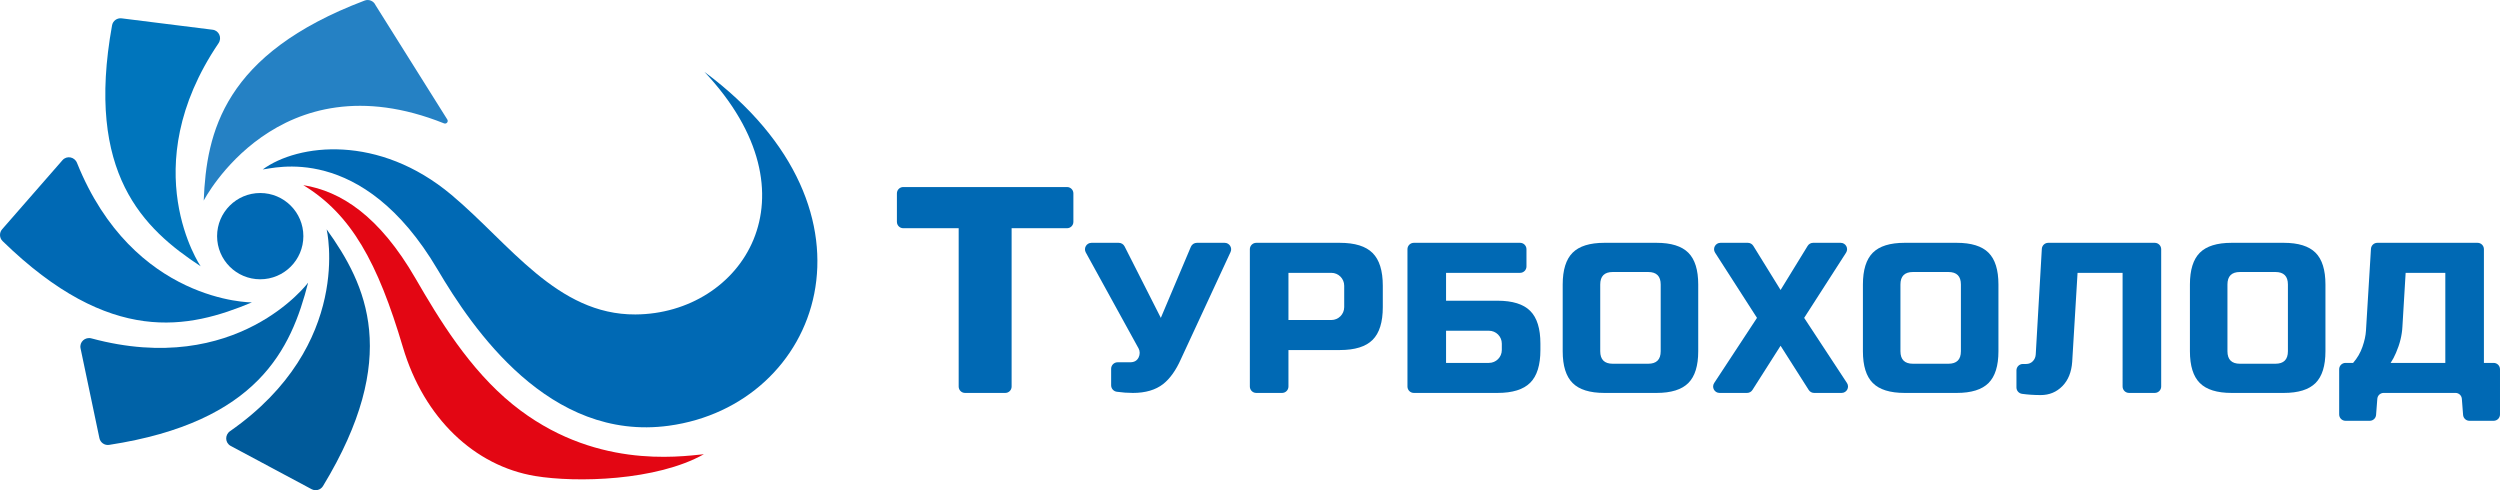
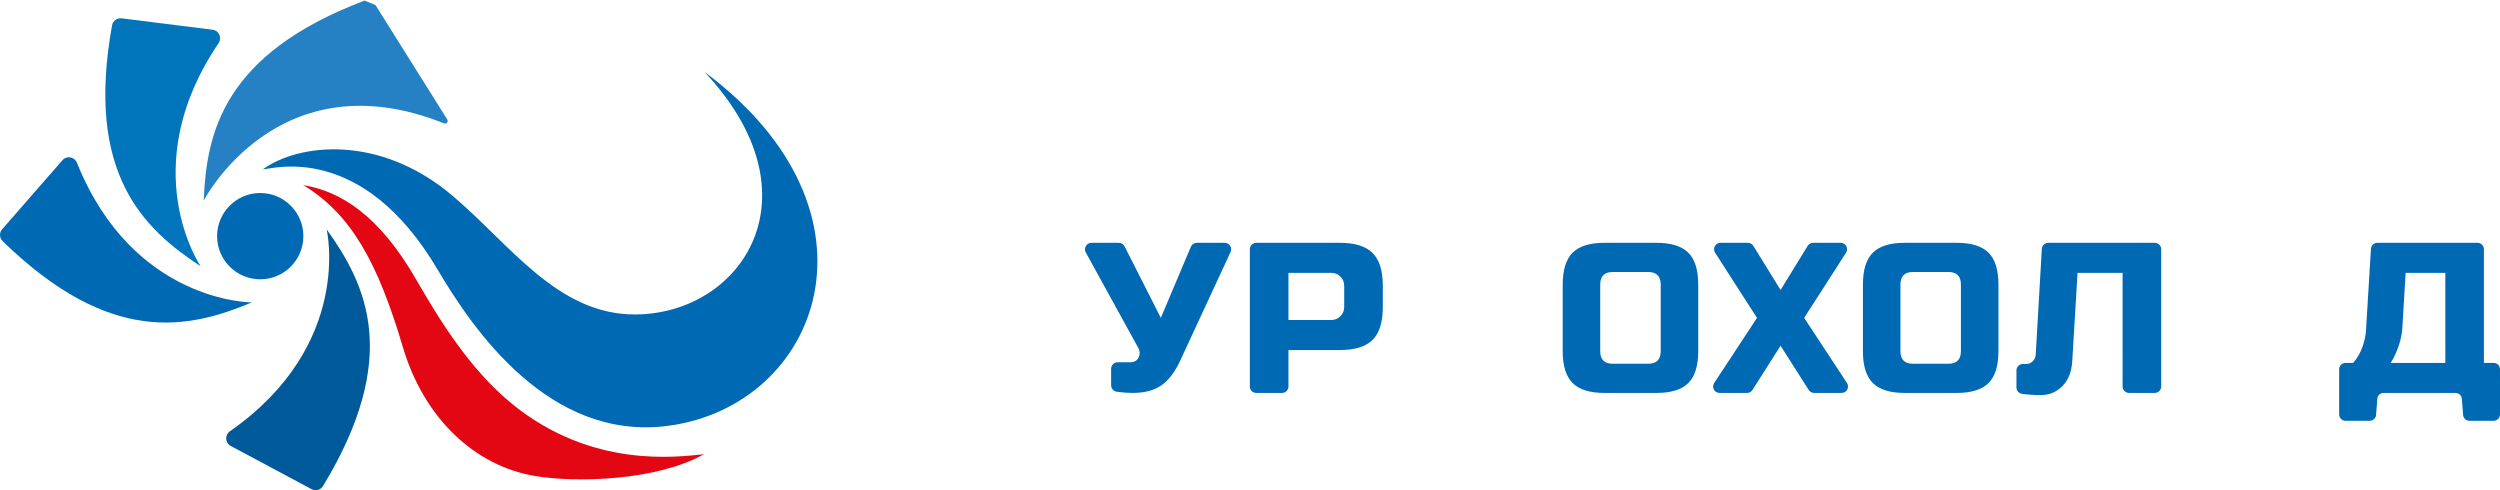
<svg xmlns="http://www.w3.org/2000/svg" x="0px" y="0px" viewBox="0 0 722.834 141.732" style="enable-background:new 0 0 722.834 141.732;" xml:space="preserve">
  <style type="text/css"> .st0{display:none;fill:none;stroke:#000000;stroke-miterlimit:10;} .st1{fill:#0069B4;} .st2{fill:#005A9A;} .st3{fill:#0062A7;} .st4{fill:#0075BC;} .st5{fill:#2581C4;} .st6{fill:#E30613;} </style>
  <g id="additional_colors"> </g>
  <g id="colored">
    <g>
-       <path class="st1" d="M290.659,113.608h-11.64c-1.013,0-1.834-0.821-1.834-1.834V65.986 h-16.024c-1.013,0-1.834-0.821-1.834-1.834v-8.238 c0-1.013,0.821-1.834,1.834-1.834h47.356c1.013,0,1.834,0.821,1.834,1.834v8.238 c0,1.013-0.821,1.834-1.834,1.834h-16.024v45.788 C292.493,112.787,291.672,113.608,290.659,113.608z" />
      <path class="st1" d="M327.564,113.609c-1.523,0-3.079-0.114-4.669-0.341 c-0.93-0.133-1.628-0.925-1.628-1.865v-4.781c0-1.037,0.84-1.877,1.877-1.877 h3.625c1.181,0,1.996-0.468,2.446-1.406c0.202-0.407,0.305-0.845,0.305-1.314 c0-0.468-0.103-0.886-0.305-1.253l-15.281-27.783 c-0.688-1.251,0.217-2.781,1.644-2.781h7.899c0.707,0,1.354,0.397,1.674,1.028 l10.482,20.672l8.685-20.554c0.294-0.695,0.975-1.146,1.729-1.146h8.042 c1.371,0,2.279,1.422,1.703,2.666l-14.351,30.955 c-1.427,3.22-3.138,5.623-5.135,7.213 C334.103,112.753,331.19,113.609,327.564,113.609z" />
      <path class="st1" d="M361.374,72.056c0-1.021,0.828-1.848,1.848-1.848h24.192 c4.341,0,7.491,0.982,9.455,2.945c1.963,1.964,2.945,5.115,2.945,9.455v6.2 c0,4.34-0.982,7.492-2.945,9.455c-1.964,1.964-5.114,2.945-9.455,2.945h-14.88 v10.552c0,1.021-0.828,1.848-1.848,1.848h-7.463c-1.021,0-1.848-0.828-1.848-1.848 V72.056z M388.654,82.608c0-2.055-1.666-3.72-3.72-3.72h-12.4v13.64h12.4 c2.054,0,3.72-1.665,3.72-3.72V82.608z" />
-       <path class="st1" d="M418.103,86.948h14.88c4.34,0,7.492,0.982,9.455,2.945 c1.963,1.963,2.945,5.115,2.945,9.455v1.86c0,4.34-0.982,7.492-2.945,9.455 c-1.963,1.963-5.115,2.945-9.455,2.945h-24.198c-1.017,0-1.841-0.824-1.841-1.841 V72.049c0-1.017,0.824-1.841,1.841-1.841h30.727c1.017,0,1.841,0.824,1.841,1.841 v4.998c0,1.017-0.824,1.841-1.841,1.841h-21.409V86.948z M434.224,99.348 c0-2.055-1.666-3.72-3.72-3.72h-12.4v9.3h12.399 c2.055,0,3.721-1.666,3.721-3.721V99.348z" />
      <path class="st1" d="M491.014,101.553c0,4.219-0.955,7.284-2.864,9.192 c-1.908,1.909-4.973,2.864-9.193,2.864h-15.07c-4.219,0-7.284-0.954-9.193-2.864 c-1.908-1.908-2.864-4.973-2.864-9.192v-19.29c0-4.219,0.955-7.283,2.864-9.193 c1.908-1.908,4.973-2.863,9.193-2.863h15.07c4.219,0,7.284,0.955,9.193,2.863 c1.908,1.909,2.864,4.973,2.864,9.193V101.553z M480.163,82.263 c0-2.411-1.206-3.617-3.617-3.617h-10.247c-2.412,0-3.617,1.205-3.617,3.617 v19.29c0,2.411,1.206,3.616,3.617,3.616h10.247c2.412,0,3.617-1.205,3.617-3.616 V82.263z" />
      <path class="st1" d="M524.229,70.208h7.976c1.464,0,2.348,1.619,1.556,2.851 l-12.117,18.849l12.376,18.834c0.809,1.23-0.074,2.866-1.546,2.866h-7.955 c-0.633,0-1.221-0.323-1.561-0.857l-8.134-12.783l-8.134,12.783 c-0.34,0.534-0.928,0.857-1.561,0.857h-7.956c-1.472,0-2.355-1.636-1.546-2.866 l12.377-18.834l-12.117-18.849c-0.792-1.231,0.093-2.851,1.556-2.851h7.918 c0.641,0,1.237,0.332,1.574,0.877l7.889,12.763l7.828-12.757 C522.988,70.542,523.585,70.208,524.229,70.208z" />
      <path class="st1" d="M577.815,101.553c0,4.219-0.955,7.284-2.864,9.192 c-1.909,1.909-4.973,2.864-9.193,2.864h-15.07c-4.219,0-7.284-0.954-9.193-2.864 c-1.909-1.908-2.863-4.973-2.863-9.192v-19.29c0-4.219,0.953-7.283,2.863-9.193 c1.908-1.908,4.973-2.863,9.193-2.863h15.07c4.219,0,7.283,0.955,9.193,2.863 c1.908,1.909,2.864,4.973,2.864,9.193V101.553z M566.964,82.263 c0-2.411-1.206-3.617-3.616-3.617h-10.248c-2.412,0-3.617,1.205-3.617,3.617 v19.29c0,2.411,1.206,3.616,3.617,3.616h10.248c2.411,0,3.616-1.205,3.616-3.616 V82.263z" />
      <path class="st1" d="M596.291,111.655c-1.695,1.716-3.781,2.573-6.262,2.573 c-1.878,0-3.674-0.119-5.387-0.356c-0.926-0.128-1.619-0.911-1.619-1.845v-4.933 c0-1.025,0.831-1.856,1.856-1.856h0.934c0.784,0,1.436-0.268,1.953-0.806 c0.516-0.537,0.795-1.199,0.837-1.984l1.758-30.491 c0.057-0.982,0.869-1.749,1.853-1.749h30.802c1.025,0,1.856,0.831,1.856,1.856 v39.688c0,1.025-0.831,1.856-1.856,1.856h-7.448c-1.025,0-1.856-0.831-1.856-1.856 V78.888h-13.02l-1.55,25.73C598.935,107.594,597.985,109.94,596.291,111.655z" />
-       <path class="st1" d="M672.364,101.553c0,4.219-0.955,7.284-2.864,9.192 c-1.909,1.909-4.973,2.864-9.193,2.864h-15.07c-4.219,0-7.284-0.954-9.193-2.864 c-1.909-1.908-2.863-4.973-2.863-9.192v-19.29c0-4.219,0.953-7.283,2.863-9.193 c1.908-1.908,4.973-2.863,9.193-2.863h15.07c4.219,0,7.283,0.955,9.193,2.863 c1.908,1.909,2.864,4.973,2.864,9.193V101.553z M661.513,82.263 c0-2.411-1.206-3.617-3.616-3.617h-10.248c-2.412,0-3.617,1.205-3.617,3.617 v19.29c0,2.411,1.206,3.616,3.617,3.616h10.248c2.411,0,3.616-1.205,3.616-3.616 V82.263z" />
      <path class="st1" d="M687.362,70.208h28.984c1.015,0,1.837,0.822,1.837,1.837v32.883 h2.813c1.015,0,1.837,0.822,1.837,1.837v13.066c0,1.015-0.822,1.837-1.837,1.837 h-7.002c-0.96,0-1.758-0.739-1.832-1.696l-0.359-4.668 c-0.074-0.957-0.872-1.696-1.832-1.696h-20.777c-0.96,0-1.758,0.739-1.832,1.696 l-0.359,4.668c-0.074,0.957-0.872,1.696-1.832,1.696h-7.002 c-1.015,0-1.837-0.822-1.837-1.837v-13.066c0-1.015,0.822-1.837,1.837-1.837 h2.193c1.198-1.364,2.097-2.903,2.696-4.619 c0.599-1.715,0.94-3.275,1.023-4.681l1.445-23.695 C685.588,70.964,686.391,70.208,687.362,70.208z M707.023,104.928V78.888h-11.47 l-0.93,15.5c-0.124,2.522-0.744,5.064-1.86,7.626 c-0.455,1.076-0.972,2.046-1.55,2.914H707.023z" />
    </g>
    <path class="st2" d="M93.388,140.543c22.629-37.285,12.593-58.155,1.056-74.228 c0,0,7.888,33.358-27.934,58.354c-1.542,1.076-1.467,3.373,0.191,4.26 l23.392,12.509C91.252,142.059,92.705,141.667,93.388,140.543z" />
-     <path class="st3" d="M31.547,128.632c43.107-6.632,52.644-27.734,57.541-46.904 c0,0-20.483,27.485-62.658,16.11c-1.815-0.49-3.527,1.045-3.14,2.885 l5.453,25.96C29.013,127.97,30.248,128.832,31.547,128.632z" />
    <path class="st1" d="M0.745,69.706c31.239,30.436,53.831,25.352,72.088,17.726 c0,0-34.278,0.182-50.575-40.345c-0.702-1.745-2.957-2.188-4.194-0.772 L0.614,66.293C-0.251,67.284-0.197,68.788,0.745,69.706z" />
    <path class="st4" d="M32.4,7.318C24.636,50.236,41.484,66.123,58.015,76.994 c0,0-19.319-28.316,5.167-64.489c1.054-1.557,0.161-3.675-1.705-3.909 L35.155,5.301C33.851,5.138,32.634,6.024,32.4,7.318z" />
    <path class="st1" d="M203.688,20.792c54.53,40.5,33.563,96.343-10.332,102.305 c-34.556,4.693-56.725-28.035-66.821-45.138 C104.577,40.763,78.637,48.862,75.967,48.987 c10.225-7.455,33.526-10.296,54.593,7.376 c16.85,14.135,30.508,34.678,53.161,34.556 C214.448,90.754,237.409,56.683,203.688,20.792z" />
    <circle class="st1" cx="75.24" cy="68.279" r="12.472" />
-     <path class="st5" d="M105.433,0.159c-40.791,15.449-45.731,38.074-46.536,57.844 c0,0,21.453-41.548,69.487-22.332c0.696,0.278,1.345-0.482,0.947-1.117 l-20.755-33.07C108.046,0.283,106.662-0.306,105.433,0.159z" />
+     <path class="st5" d="M105.433,0.159c-40.791,15.449-45.731,38.074-46.536,57.844 c0,0,21.453-41.548,69.487-22.332c0.696,0.278,1.345-0.482,0.947-1.117 l-20.755-33.07z" />
    <path class="st6" d="M203.515,131.333c-13.689,7.691-36.866,8.285-48.811,6.294 c-17.427-2.905-32.106-16.657-38.212-37.238 c-7.287-24.559-14.929-38.42-28.803-46.862 c10.877,1.773,21.962,8.854,32.452,26.986 c6.658,11.509,15.532,26.244,28.12,36.434 C171.326,135.618,196.029,132.07,203.515,131.333z" />
  </g>
  <g id="black"> </g>
  <g id="white"> </g>
</svg>